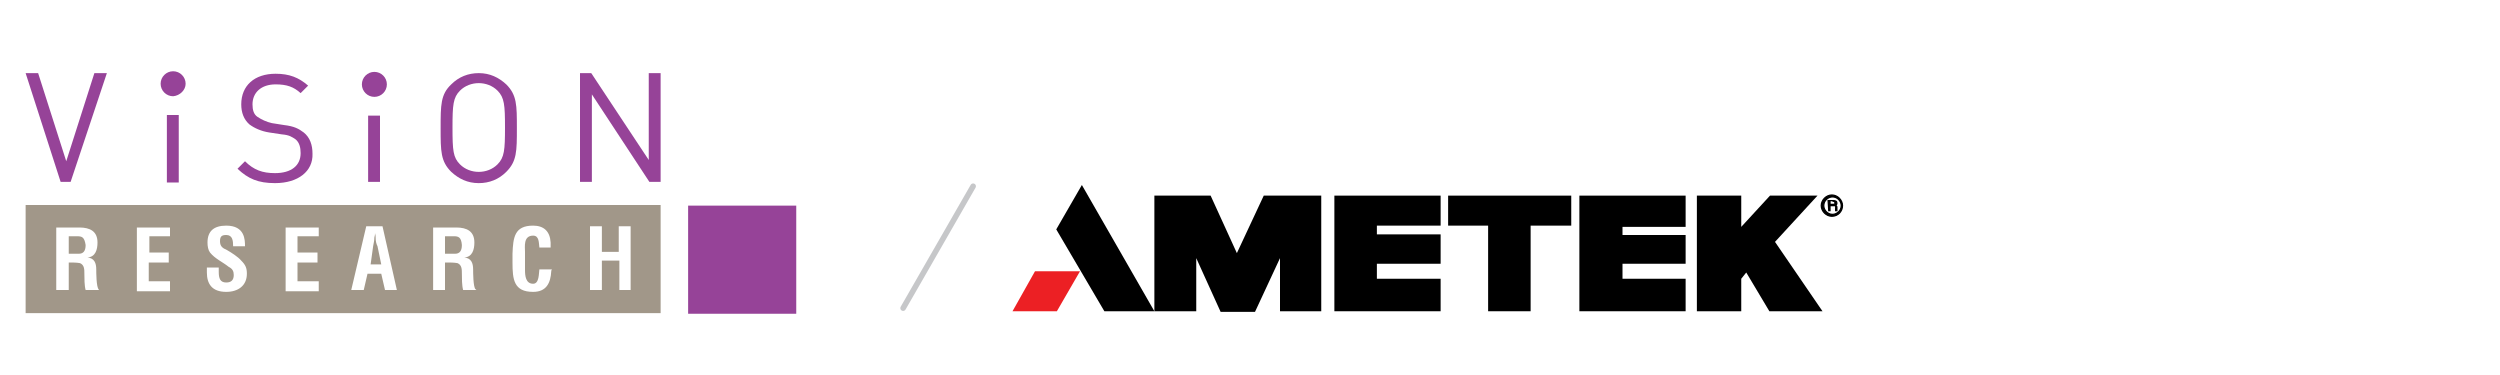
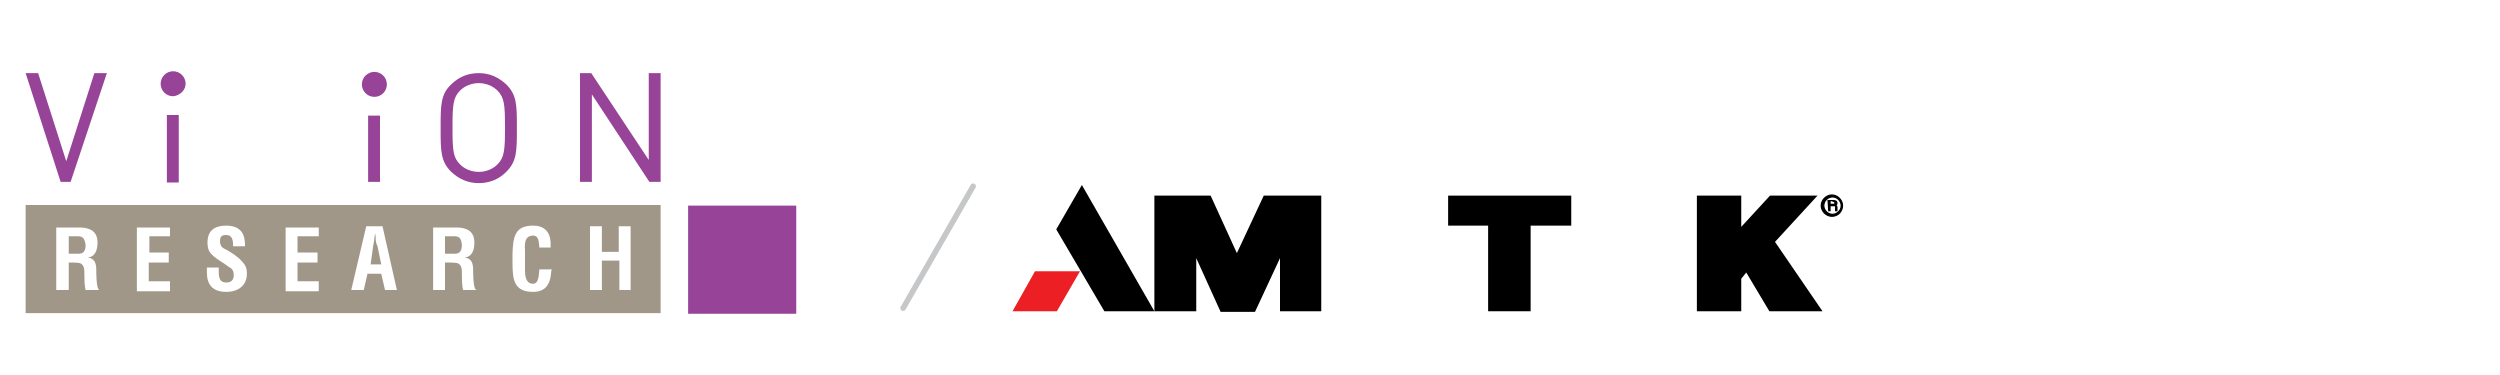
<svg xmlns="http://www.w3.org/2000/svg" version="1.1" id="Layer_1" x="0px" y="0px" viewBox="0 0 400 60" style="enable-background:new 0 0 400 60;" xml:space="preserve">
  <style type="text/css">
	.st0{fill:none;stroke:#C6C7C9;stroke-width:0.896;stroke-linecap:round;stroke-miterlimit:10;}
	.st1{fill-rule:evenodd;clip-rule:evenodd;stroke:#000000;stroke-width:0.2;stroke-miterlimit:2.613;}
	.st2{fill-rule:evenodd;clip-rule:evenodd;fill:#EC2024;}
	.st3{fill-rule:evenodd;clip-rule:evenodd;}
	.st4{fill:#964398;}
	.st5{fill:#A19789;}
</style>
  <g>
    <line class="st0" x1="144.5" y1="49.3" x2="155.7" y2="29.8" />
    <g>
      <path class="st1" d="M294.8,32.9c0-0.9-0.8-1.7-1.7-1.7c-0.9,0-1.7,0.8-1.7,1.7s0.8,1.7,1.7,1.7C294.1,34.6,294.8,33.8,294.8,32.9    L294.8,32.9z M294.6,32.9c0,0.8-0.7,1.4-1.4,1.4c-0.8,0-1.4-0.7-1.4-1.4c0-0.8,0.7-1.4,1.4-1.4C294,31.5,294.6,32.2,294.6,32.9    L294.6,32.9z M292.6,33.7h0.2v-0.8h0.7c0.3,0,0.2,0.3,0.2,0.6v0.2h0.2c0-0.1,0-0.2,0-0.4c0-0.3,0-0.3-0.2-0.4    c0.1-0.1,0.2-0.2,0.2-0.4c0-0.3-0.2-0.4-0.6-0.4h-0.8L292.6,33.7L292.6,33.7z M293.3,32.2c0.1,0,0.3,0,0.3,0.3    c0,0.2-0.2,0.2-0.3,0.2h-0.5v-0.6h0.5V32.2z" />
      <polygon class="st2" points="165.6,43.4 172.8,43.4 169.1,49.8 162,49.8   " />
      <polygon class="st3" points="173.1,29.6 184.7,49.8 176.7,49.8 169,36.7   " />
      <polygon class="st3" points="184.7,31.3 193.7,31.3 197.9,40.5 202.2,31.3 211.4,31.3 211.4,49.8 204.8,49.8 204.8,41.3     200.8,49.9 195.3,49.9 191.4,41.3 191.4,49.8 184.7,49.8   " />
-       <polygon class="st3" points="213.5,31.3 230.5,31.3 230.5,36.1 220.3,36.1 220.3,37.5 230.5,37.5 230.5,42.2 220.3,42.2     220.3,44.6 230.5,44.6 230.5,49.8 213.5,49.8   " />
-       <polygon class="st3" points="252.7,31.3 269.7,31.3 269.7,36.3 259.6,36.3 259.6,37.6 269.7,37.6 269.7,42.2 259.6,42.2     259.6,44.6 269.7,44.6 269.7,49.8 252.7,49.8   " />
      <polygon class="st3" points="231.7,31.3 251.4,31.3 251.4,36.1 244.9,36.1 244.9,49.8 238.1,49.8 238.1,36.1 231.7,36.1   " />
      <polygon class="st3" points="271.5,31.3 278.6,31.3 278.6,36.3 283.2,31.3 290.8,31.3 284,38.7 291.6,49.8 283.1,49.8 279.4,43.6     278.6,44.6 278.6,49.8 271.5,49.8   " />
    </g>
  </g>
  <g>
    <g>
      <path class="st4" d="M11.3,29.1H9.7L4.1,11.7h2l4.5,14.1l4.5-14.1h2L11.3,29.1z" />
-       <path class="st4" d="M44,29.3c-2.7,0-4.3-0.7-6-2.3l1.2-1.2c1.4,1.4,2.8,1.9,4.8,1.9c2.6,0,4.1-1.2,4.1-3.2c0-0.9-0.2-1.7-0.8-2.2    c-0.6-0.4-1-0.7-2.2-0.8l-2-0.3c-1.3-0.2-2.4-0.7-3.2-1.3c-0.9-0.8-1.3-1.9-1.3-3.2c0-3,2.1-4.9,5.5-4.9c2.2,0,3.7,0.6,5.2,1.9    l-1.2,1.2c-1.1-1-2.2-1.4-4-1.4c-2.3,0-3.7,1.3-3.7,3.2c0,0.9,0.2,1.6,0.8,2s1.4,0.8,2.3,1l1.9,0.3c1.7,0.2,2.4,0.6,3.2,1.2    c1,0.8,1.4,2,1.4,3.4C50.1,27.4,47.7,29.3,44,29.3z" />
      <path class="st4" d="M81,27.5c-1.2,1.2-2.7,1.8-4.4,1.8c-1.8,0-3.2-0.7-4.4-1.8c-1.7-1.7-1.7-3.3-1.7-7s0-5.4,1.7-7    c1.2-1.2,2.7-1.8,4.4-1.8c1.8,0,3.2,0.7,4.4,1.8c1.7,1.7,1.7,3.3,1.7,7S82.7,25.8,81,27.5z M79.6,14.5c-0.8-0.8-1.9-1.2-3-1.2    c-1.1,0-2.2,0.4-3,1.2c-1.1,1.1-1.2,2.3-1.2,5.9c0,3.7,0.1,4.8,1.2,5.9c0.8,0.8,1.9,1.2,3,1.2c1.1,0,2.2-0.4,3-1.2    c1.1-1.1,1.2-2.3,1.2-5.9S80.7,15.6,79.6,14.5z" />
      <path class="st4" d="M103.9,29.1l-9.2-14v14h-1.9V11.7h1.8l9.2,13.9V11.7h1.9v17.4H103.9z" />
      <g>
        <path class="st4" d="M26.7,29.1V18.4h1.9v10.8H26.7z" />
        <path class="st4" d="M29.7,13.4c0-1.1-0.9-2-2-2s-2,0.9-2,2s0.9,2,2,2C28.8,15.3,29.7,14.4,29.7,13.4z" />
      </g>
      <g>
        <path class="st4" d="M58.9,29.1V18.5h1.9v10.6H58.9z" />
        <path class="st4" d="M61.9,13.5c0-1.1-0.9-2-2-2c-1.1,0-2,0.9-2,2s0.9,2,2,2C61,15.5,61.9,14.6,61.9,13.5z" />
      </g>
    </g>
    <rect x="110.1" y="32.9" class="st4" width="17.3" height="17.3" />
    <g>
      <g>
        <path class="st5" d="M72.6,37.8h-1.4v2.8h1.6c0.7,0,1.1-0.4,1.1-1.4C73.8,37.9,73.3,37.8,72.6,37.8z M60.1,38     c0-0.2,0-0.4-0.1-0.7l0,0c0,0.2,0,0.4-0.1,0.7c0,0.4-0.1,0.9-0.2,1.4l-0.4,2.9h1.7l-0.6-2.9C60.2,39,60.1,38.6,60.1,38z      M4.1,32.8v17.3h101.6V32.8H4.1z M15.8,46.4h-2.1c-0.2-0.7-0.2-1.9-0.2-2.6s0-1.4-0.7-1.7c-0.6-0.1-1.1-0.1-1.7-0.1H11v4.4H9     V36.4h3.7c1.7,0,2.9,0.6,2.9,2.4c0,1.1-0.3,2.3-1.6,2.4l0,0c1.1,0.1,1.4,0.9,1.4,1.9c0,0.4,0,2.9,0.4,3.2     C15.8,46.3,15.8,46.4,15.8,46.4z M27.3,37.8h-3.4v2.6H27v1.6h-3.2V45h3.4v1.6h-5.3V36.4h5.3V37.8z M36.2,46.7     c-2.3,0-3.1-1.3-3.1-3.1v-0.8H35v0.7c0,1,0.2,1.7,1.2,1.7c0.8,0,1.2-0.4,1.2-1.2c0-0.6-0.2-1-0.8-1.3c-1-0.8-2.2-1.3-3-2.3     c-0.3-0.4-0.4-1-0.4-1.6c0-1.8,1-2.7,3-2.7c3,0,3,2.3,3,3.3h-1.9c0-0.9-0.1-1.8-1.1-1.8c-0.7,0-1,0.2-1,1s0.4,1.1,1.1,1.4     c0.7,0.4,1.8,1.1,2.3,1.7c0.7,0.7,0.9,1.2,0.9,2.1C39.5,45.7,38.1,46.7,36.2,46.7z M51,37.8h-3.4v2.6h3.2v1.6h-3.2V45H51v1.6     h-5.3V36.4H51V37.8z M61.6,46.4l-0.6-2.6h-2.2l-0.6,2.6h-2l2.4-10.2h2.6l2.3,10.2H61.6z M76.2,46.4h-2.1     c-0.2-0.7-0.2-1.9-0.2-2.6s0-1.4-0.7-1.7c-0.6-0.1-1.1-0.1-1.7-0.1h-0.3v4.4h-1.9V36.4h3.7c1.7,0,2.9,0.6,2.9,2.4     c0,1.1-0.3,2.3-1.6,2.4l0,0c1.1,0.1,1.4,0.9,1.4,1.9c0,0.4,0,2.9,0.4,3.2C76.2,46.3,76.2,46.4,76.2,46.4z M88.2,43.4     c-0.1,1.9-0.8,3.3-2.9,3.3c-3.1,0-3.3-2-3.3-4.7v-1.4c0.1-2.6,0.3-4.5,3.3-4.5c1.7,0,2.7,0.9,2.8,2.7c0,0.2,0,0.6,0,0.8h-1.8     c-0.1-0.7,0-1.9-1-1.9c-1.6,0-1.3,1.8-1.3,2.6v2.9c0,0.9,0.1,2.2,1.3,2.2c1,0,0.9-1.7,1-2.3h1.9C88.4,43,88.2,43.2,88.2,43.4z      M101,46.4h-1.9v-4.7h-2.8v4.7h-1.9V36.2h1.9v4.1H99v-4.1h1.9v10.2H101z M12.3,37.8H11v2.8h1.6c0.7,0,1.1-0.4,1.1-1.4     C13.5,37.9,13.1,37.8,12.3,37.8z" />
      </g>
    </g>
  </g>
</svg>